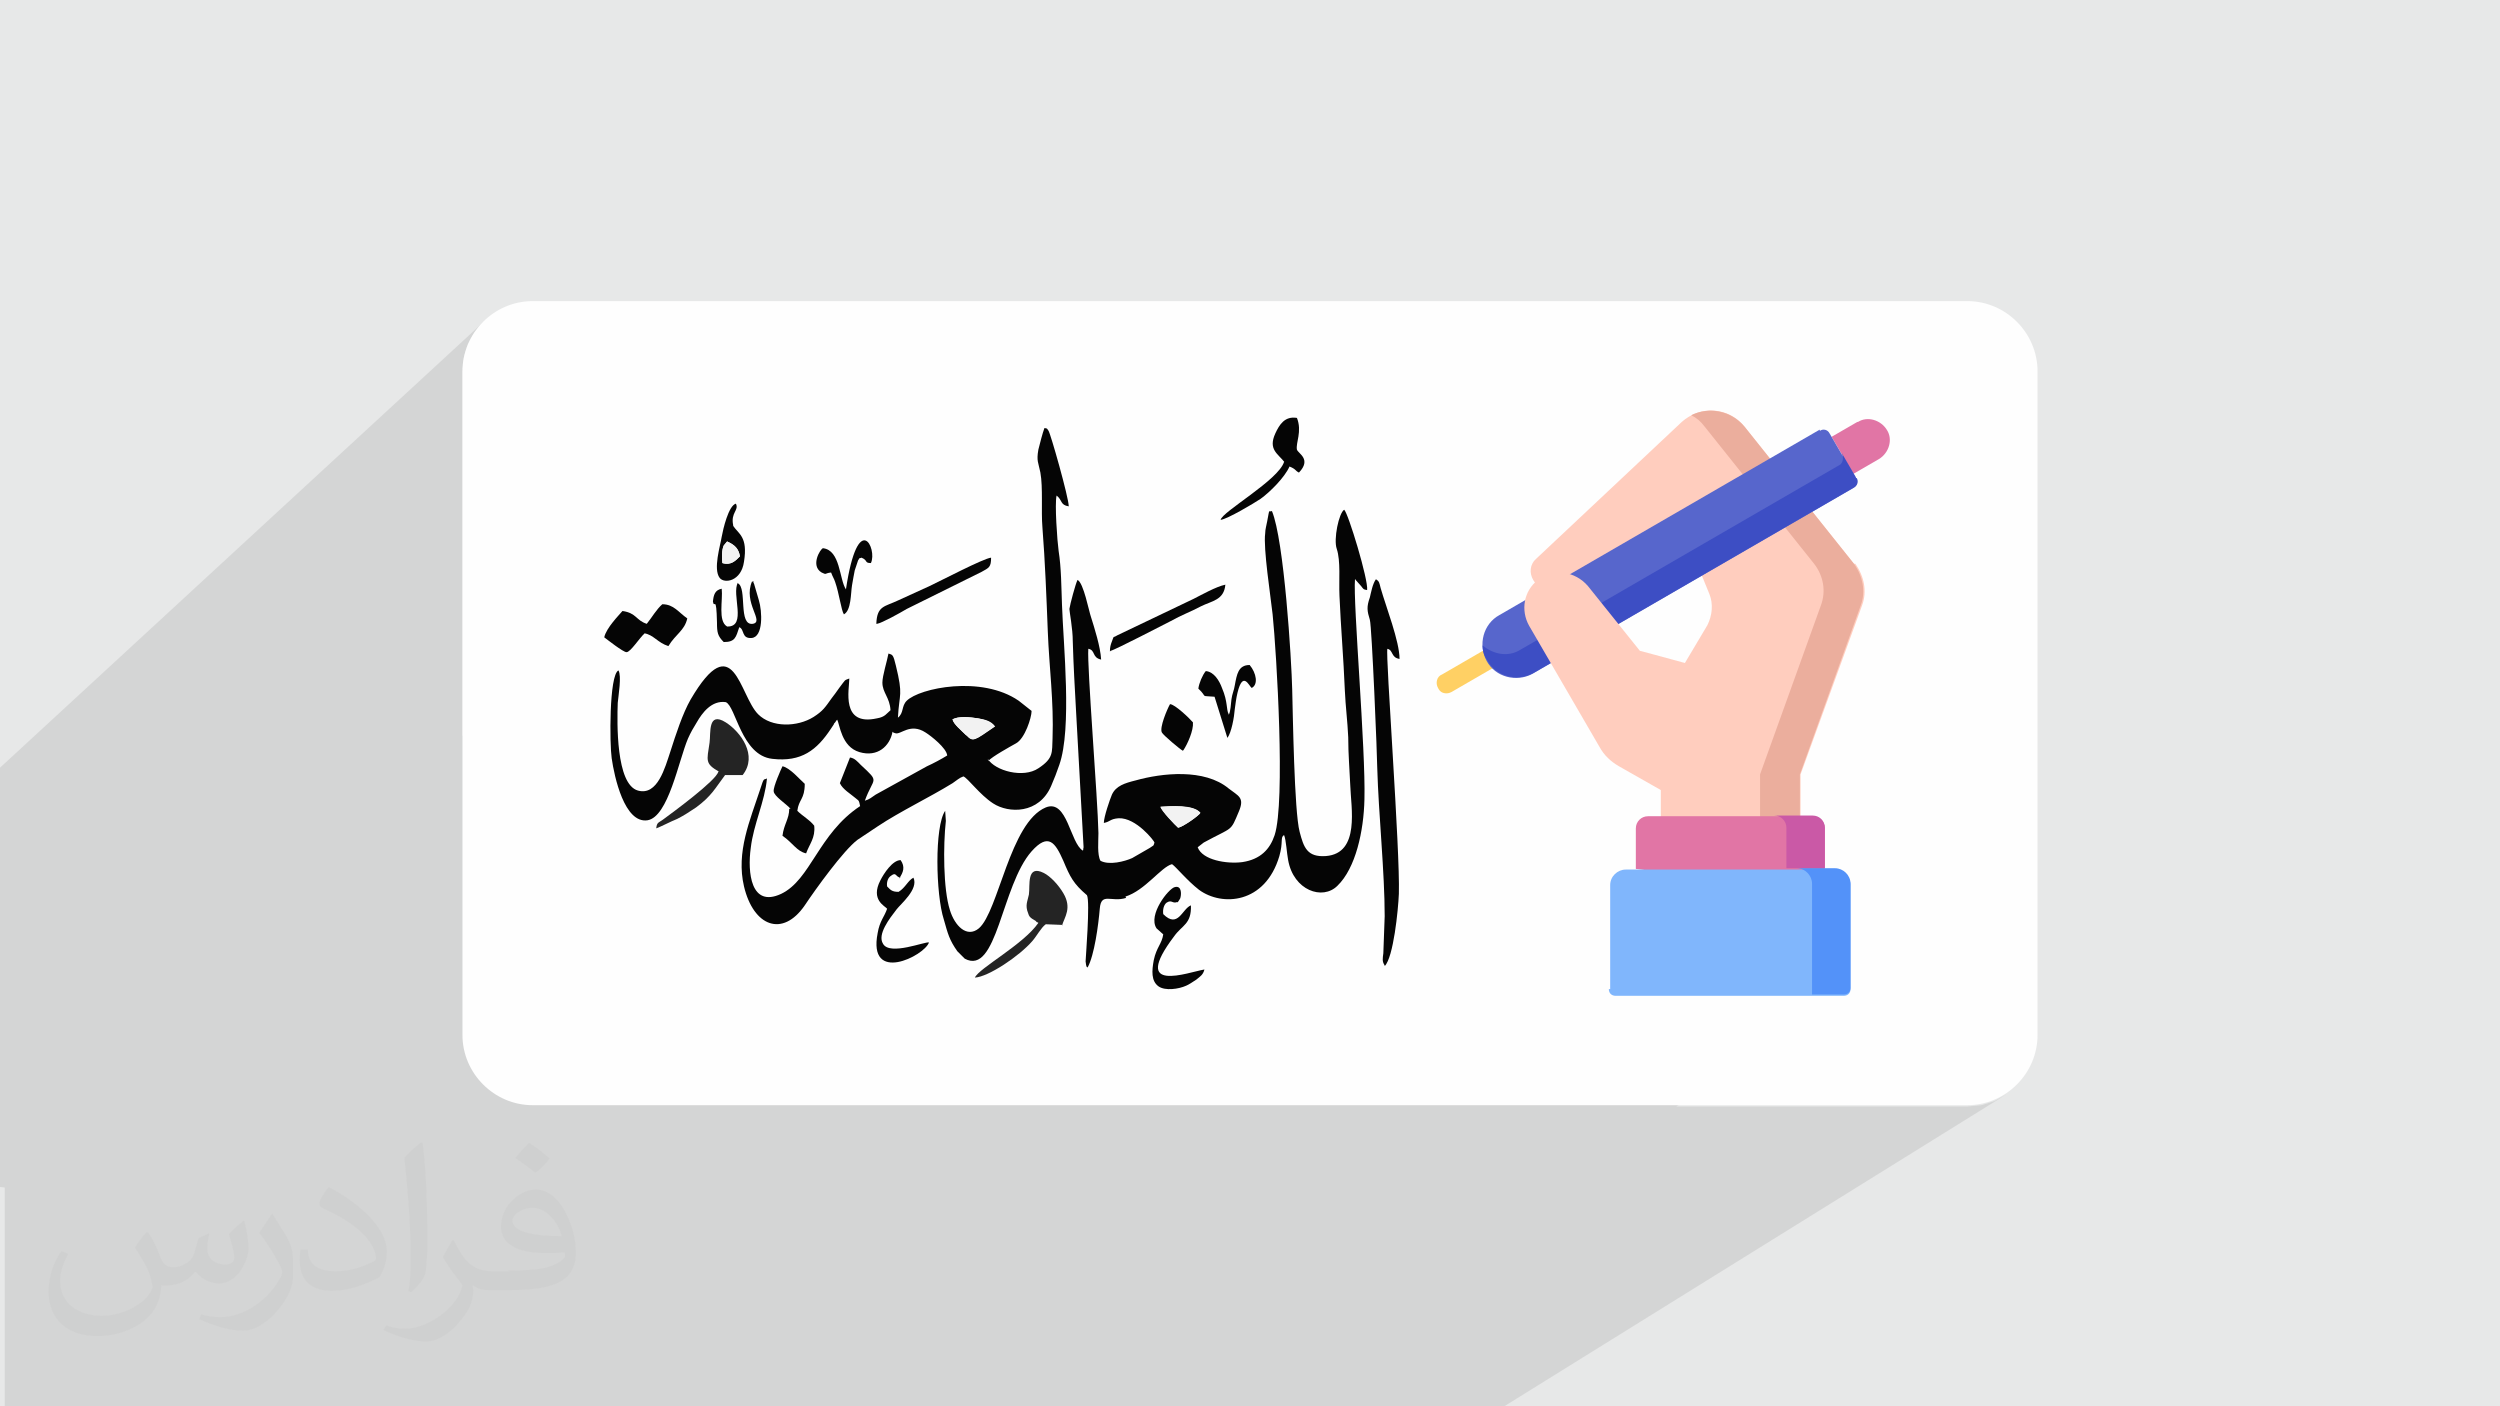
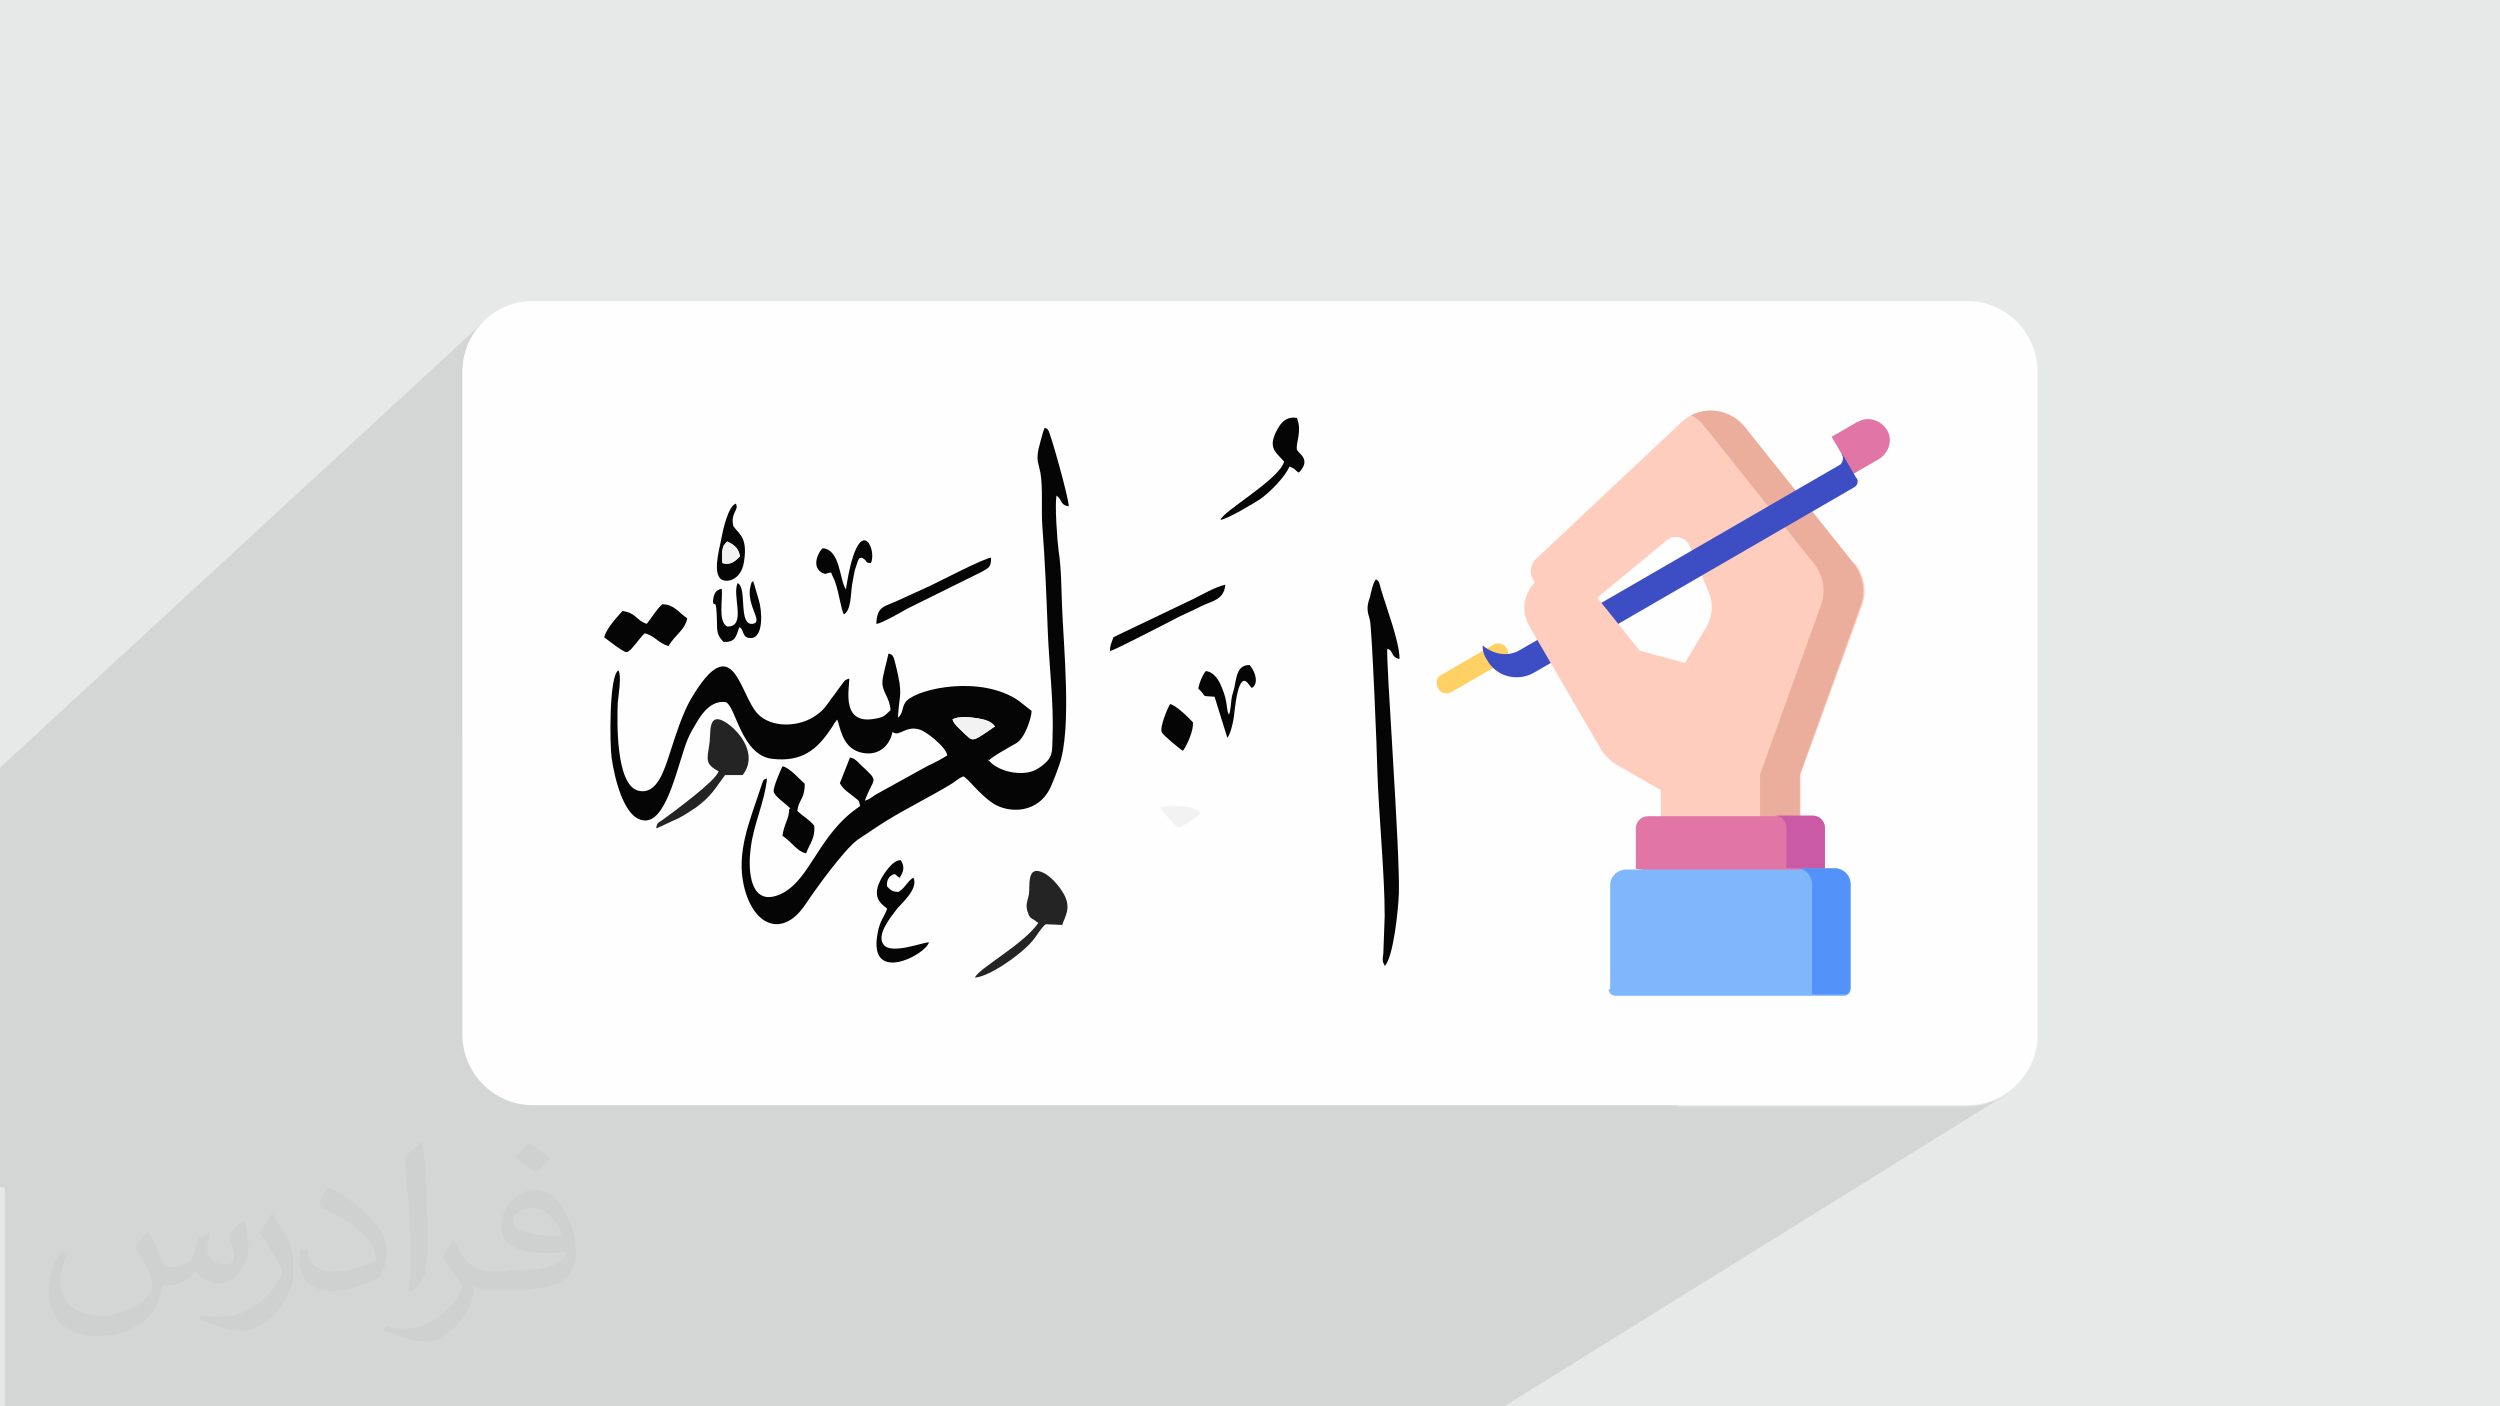
<svg xmlns="http://www.w3.org/2000/svg" xml:space="preserve" width="3.703in" height="2.083in" version="1.1" style="shape-rendering:geometricPrecision; text-rendering:geometricPrecision; image-rendering:optimizeQuality; fill-rule:evenodd; clip-rule:evenodd" viewBox="0 0 3703 2083" enable-background="new 0 0 512 512">
  <defs>
    <style type="text/css">
   
    .fil13 {fill:#050505}
    .fil14 {fill:#242424}
    .fil9 {fill:#3D4EC4}
    .fil12 {fill:#5392F9}
    .fil8 {fill:#5766CC}
    .fil11 {fill:#80B6FC}
    .fil10 {fill:#CA59A6}
    .fil7 {fill:#E175A5}
    .fil0 {fill:#E7E8E8}
    .fil5 {fill:#EBAE9D}
    .fil15 {fill:#F2F2F2}
    .fil3 {fill:#FEFEFE}
    .fil4 {fill:#FFCDBE}
    .fil6 {fill:#FFD064}
    .fil2 {fill:#373435;fill-opacity:0.031}
    .fil1 {fill:#373435;fill-opacity:0.102}
   
  </style>
  </defs>
  <g id="Layer_x0020_1">
    <polygon class="fil0" points="-1,0 3704,0 3704,2083 -1,2083 " />
    <path class="fil1" d="M-1 1758l0 -10 0 0 0 -10 0 -21 0 -2 0 -14 0 -26 0 -1 0 -536 717 -661 -13 15 -10 18 -6 20 -2 21 0 539 400 -341 4 -3 1 4 0 3 -1 3 -2 3 -2 4 -1 4 0 5 1 6 3 4 3 4 3 4 3 5 2 6 1 8 0 10 -1 12 -3 10 -4 8 -5 6 -24 20 3 -1 0 7 0 4 24 -20 4 5 1 6 16 -13 1 1 1 -1 0 0 0 1 0 0 0 0 0 0 1 2 7 24 0 2 92 -77 2 -1 9 3 7 6 5 8 1 3 35 -29 7 -2 5 5 4 9 1 10 -2 9 -26 22 0 2 -1 3 -1 3 -1 3 -1 5 0 0 287 -236 2 0 1 0 1 0 0 0 0 0 0 1 1 1 1 1 2 6 4 12 5 16 5 19 5 19 4 18 3 14 1 8 -19 15 0 9 1 13 1 12 1 10 1 7 1 9 1 10 1 10 1 10 0 10 0 10 0 0 23 -19 3 3 301 -238 4 -3 5 -2 6 -1 6 1 2 7 1 7 0 7 -1 6 -1 6 -1 5 -1 5 0 4 1 3 2 3 3 3 2 4 2 4 0 5 -2 6 -5 7 -300 235 0 1 2 8 2 8 0 2 252 -197 1 0 1 0 2 0 3 10 3 12 3 15 3 17 2 17 93 -72 3 6 5 13 6 17 6 20 6 20 5 19 3 15 0 4 14 -10 2 1 1 1 1 1 1 1 1 2 1 2 1 2 1 3 3 11 4 13 4 14 5 15 4 14 1 4 437 -327 10 -4 11 -2 0 0 1 0 8 0 1 0 0 0 3 0 6 1 1 0 1 0 4 1 4 2 1 0 1 1 5 2 3 2 1 0 3 2 5 3 1 1 1 0 8 8 37 46 74 -43 1 1 2 -1 2 0 2 0 2 0 2 1 2 1 2 1 1 2 3 5 37 -22 1 0 6 -3 6 -1 6 0 6 1 6 2 5 3 5 4 4 5 3 6 1 6 0 6 -1 6 -2 6 -3 5 -4 5 -40 29 2 3 1 2 0 2 0 2 0 2 -1 2 -1 2 -2 2 -2 1 -56 41 57 72 -219 155 219 -155 0 0 5 7 0 0 4 7 0 0 3 8 2 8 1 8 0 8 0 0 -1 8 0 0 -2 8 0 0 -90 250 0 61 19 0 4 0 3 1 3 2 3 2 0 1 1 1 2 3 2 3 1 3 0 4 0 60 14 0 4 0 4 1 4 2 4 3 3 3 2 4 1 4 1 5 0 1 0 153 0 1 0 2 -1 2 -1 2 -1 1 -1 1 -253 164 431 0 21 -2 19 -6 18 -10 -747 464 -429 0 -2 0 -6 0 -2 0 -143 0 0 0 -67 0 -1 0 -50 0 -2 0 -13 0 -3 0 -36 0 -9 0 -1 0 -30 0 -2 0 -36 0 -2 0 -50 0 -44 0 0 0 -47 0 -6 0 -57 0 -1 0 -6 0 -1 0 -4 0 -59 0 -50 0 0 0 -26 0 -43 0 -13 0 -83 0 -12 0 0 0 -8 0 -10 0 -18 0 -1 0 -11 0 -1 0 -5 0 -3 0 -28 0 -7 0 0 0 -16 0 0 0 -2 0 -6 0 0 0 -17 0 -6 0 -1 0 -1 0 -3 0 -1 0 -1 0 -2 0 -1 0 -6 0 -1 0 -7 0 -2 0 -3 0 -4 0 0 0 0 0 -1 0 -1 0 -1 0 -6 0 -8 0 -1 0 -1 0 -3 0 -3 0 -3 0 -1 0 -14 0 -14 0 0 0 0 0 -4 0 -9 0 -1 0 -4 0 -4 0 -8 0 0 0 -4 0 -3 0 -2 0 -6 0 -5 0 -6 0 -5 0 -6 0 -1 0 -3 0 0 0 0 0 0 0 -3 0 0 0 -2 0 0 0 0 0 0 0 -11 0 -14 0 -3 0 -4 0 -3 0 -7 0 0 0 -10 0 -25 0 -1 0 -5 0 -1 0 -1 0 -4 0 -15 0 -8 0 -5 0 -2 0 -4 0 -1 0 -6 0 -8 0 -2 0 -1 0 -4 0 -2 0 0 0 -2 0 -4 0 0 0 -5 0 0 0 -16 0 -1 0 -3 0 -6 0 -2 0 -14 0 -2 0 -11 0 -2 0 -3 0 -5 0 -3 0 -19 0 -1 0 -4 0 0 0 0 0 -18 0 -1 0 0 0 -1 0 -14 0 -13 0 -4 0 -4 0 -3 0 -15 0 -1 0 -12 0 -2 0 -5 0 -1 0 -5 0 -1 0 -3 0 -18 0 -5 0 -9 0 -4 0 -2 0 -2 0 -2 0 0 0 -2 0 0 0 -6 0 -5 0 0 0 -7 0 -3 0 -4 0 -5 0 -4 0 -3 0 -2 0 0 0 -2 0 -3 0 -3 0 -1 0 -4 0 -9 0 -1 0 -6 0 -35 0 0 0 -1 0 -5 0 -2 0 -3 0 -2 0 -4 0 -5 0 -3 0 -6 0 -14 0 -2 0 -3 0 -4 0 -23 0 0 -8 0 -1 0 -7 0 -1 0 -1 0 0 0 -1 0 0 0 -1 0 -1 0 -9 0 -17 0 -1 0 -1 0 -4 0 0 0 -4 0 -3 0 -1 0 -2 0 -6 0 -1 0 -4 0 -2 0 -1 0 -3 0 -6 0 -11 0 -13 0 0 0 -7 0 -9 0 -10 0 -2 0 -13 0 0 0 -3 0 -12 0 -3 0 -4 0 -4 0 -4 0 0 0 -8 0 -8 0 -9 0 -1 0 -8 0 -2 0 -9 0 -9 0 -1 0 0 0 -9 0 -9 0 -3 0 0 0 -1 0 0 0 -17 0 -9 0 -3 0 -2 0 -1 0 -13 0 -9 0 -1 0 -1 0 -3 0 -9 0 0zm2667 -611l0 0 0 0 0 0zm94 -274l0 0 0 0zm-10 -166l0 0z" />
    <path class="fil2" d="M220 1826c7,11 12,21 16,32 3,7 5,19 21,19 5,0 11,-1 17,-5 7,-3 12,-9 14,-17l6 -21 15 -7 1 1c-2,8 -3,15 -3,21 0,18 15,24 27,24 7,0 13,-3 13,-10 0,-8 -4,-22 -8,-35 7,-7 14,-14 22,-20l1 1c4,15 6,30 6,40 0,10 -4,20 -8,27 -7,14 -20,25 -36,25 -12,0 -25,-6 -34,-17l-1 0c-9,11 -22,20 -43,20l-7 0c-1,14 -4,24 -9,33 -13,25 -50,42 -85,42 -49,0 -73,-28 -73,-66 0,-23 8,-45 19,-60l10 4c-7,14 -12,27 -12,40 0,35 29,52 62,52 31,0 68,-19 75,-42 -3,-25 -12,-36 -26,-59 4,-7 10,-15 17,-23l1 0 0 0 2 1 0 0 0 0 0 0 0 0 0 0zm564 -133l0 0c10,6 20,14 30,23 -6,8 -12,15 -21,21 -10,-8 -20,-15 -30,-22 7,-8 14,-15 20,-22l0 0 1 0 0 0 0 0zm5 96l0 0c-17,0 -30,11 -30,19 0,17 33,23 73,23 -5,-20 -22,-42 -43,-42zm-37 93l0 0c22,0 41,-1 55,-4 16,-4 30,-12 30,-18 0,-1 0,-3 -1,-5 -9,1 -19,1 -29,1 -29,0 -52,-7 -61,-23 -2,-4 -4,-10 -4,-15 0,-16 7,-32 19,-42 10,-9 21,-14 33,-14 20,0 37,17 48,43 6,14 11,30 11,51 0,14 -4,25 -12,34 -16,16 -45,21 -90,21l-20 0 -5 0c-11,0 -19,-2 -25,-7l-1 0c0,2 1,5 1,7 0,10 -3,23 -10,33 -20,30 -42,43 -60,43 -19,0 -42,-7 -63,-17l4 -7c7,3 16,5 29,5 34,0 78,-33 84,-64 -1,-2 -4,-6 -7,-10 -10,-12 -16,-22 -22,-32 5,-10 10,-18 14,-25l2 0c14,29 28,46 57,46l5 0 21 0 0 0 -3 -1 0 0 0 0 0 0 0 0 0 0zm-146 31l0 0 3 1c15,-14 22,-23 22,-35 1,-9 2,-22 2,-35 0,-50 -1,-104 -7,-151l-2 -1c-8,6 -18,15 -25,23 4,37 9,94 9,133l0 21c0,14 0,29 -3,43l1 1 0 0 0 0 0 0 0 0 0 0zm-151 -62l0 0 -10 0c-1,7 -1,12 -1,16 0,32 20,45 48,45 24,0 48,-9 70,-20 7,-12 11,-24 11,-38 0,-18 -10,-35 -25,-51 -17,-18 -40,-34 -60,-44l-2 0c-6,8 -13,19 -13,24 0,3 2,5 8,8 18,8 37,19 52,32 15,14 24,29 24,41 0,2 -2,4 -5,5 -18,9 -35,14 -55,14 -32,0 -41,-15 -41,-33l-1 1 0 0 0 0 0 0 0 0 0 0zm-52 -52l0 0 -1 0c-6,9 -12,18 -18,27 11,14 21,30 30,47 2,4 4,8 4,11 0,2 -1,6 -3,9 -17,32 -53,58 -89,58 -11,0 -20,-2 -28,-4l-3 7c25,11 46,17 65,17 13,0 26,-6 42,-20 20,-20 32,-41 32,-60l0 -24c0,-19 -6,-30 -13,-41l-18 -29 0 0 0 2 0 0 0 0 0 0 0 0 0 0z" />
    <path class="fil3" d="M789 446l2125 0c57,0 104,47 104,104l0 983c0,57 -47,104 -104,104l-2125 0c-57,0 -104,-47 -104,-104l0 -983c0,-57 47,-104 104,-104z" />
    <g id="_2322019643728">
      <path class="fil4" d="M2746 835l-162 -203c-23,-29 -65,-32 -93,-7l-216 203c-9,8 -10,21 -4,31l9 14c19,29 58,35 85,13l104 -86c11,-9 29,-4 34,9l29 71c6,15 4,32 -3,46l-69 116 0 367 207 0 0 -262 91 -250c8,-21 3,-44 -10,-62l0 0 0 0 0 0z" />
      <path class="fil5" d="M2746 835l-162 -203c-20,-24 -53,-30 -79,-17 8,4 14,9 20,17l162 203c14,18 18,41 10,62l-90 250 0 262 59 0 0 -262 90 -250c8,-21 3,-44 -10,-62l0 0 0 0z" />
      <path class="fil6" d="M2143 1027c-6,0 -10,-2 -13,-8 -4,-7 -2,-17 6,-20l76 -44c7,-4 16,-2 20,6 4,7 2,17 -6,20l-76 44c-2,1 -4,2 -8,2l1 0 0 0z" />
      <path class="fil7" d="M2751 625l-38 22 32 55 38 -22c15,-9 21,-29 12,-43 -9,-15 -29,-21 -43,-12l-1 0z" />
-       <path class="fil8" d="M2696 636l-475 275c-24,13 -32,44 -19,68 13,24 44,32 68,19l475 -275c6,-3 7,-10 4,-14l-39 -67c-3,-6 -10,-7 -14,-4l0 0 -1 -1 0 0z" />
      <path class="fil9" d="M2749 707l-21 -36c3,7 2,13 -2,17l-475 275c-17,10 -38,7 -55,-7 0,8 2,15 7,22 13,24 44,32 68,19l475 -275c6,-3 7,-10 4,-14l0 0 -1 0 0 0z" />
      <path class="fil4" d="M2479 1181l-81 -46c-12,-7 -22,-16 -29,-29l-104 -179c-13,-23 -8,-52 13,-68 23,-18 55,-13 74,9l77 96c0,0 144,38 141,41 -3,3 -92,176 -92,176l0 0 -1 0 0 0z" />
      <path class="fil7" d="M2423 1227l0 60 140 19 140 -19 0 -60c0,-10 -8,-18 -18,-18l-244 0c-10,0 -18,8 -18,18l0 0 -1 0z" />
      <path class="fil10" d="M2685 1208l-57 0c10,0 18,8 18,18l0 60 57 0 0 -60c0,-10 -8,-18 -18,-18l0 0z" />
      <path class="fil11" d="M2385 1465l0 -154c0,-13 11,-23 23,-23l310 0c13,0 23,11 23,23l0 154c0,6 -4,10 -10,10l-338 0c-6,0 -10,-4 -10,-10l0 0 1 0z" />
      <path class="fil12" d="M2718 1286l-57 0c13,0 23,11 23,23l0 164 47 0c6,0 10,-4 10,-10l0 -154c0,-13 -11,-23 -23,-23l0 0z" />
    </g>
-     <path class="fil13" d="M1778 1204c-2,4 -26,21 -33,22 -3,-3 -25,-26 -26,-31 13,-1 49,-3 59,9l0 0zm-111 124c29,-9 53,-44 69,-48 6,4 22,24 40,38 34,25 98,21 119,-50 6,-21 1,-28 7,-31 3,7 4,27 6,37 8,45 51,60 73,38 27,-26 39,-81 40,-128 2,-74 -17,-291 -14,-326 1,0 1,1 1,1l8 9c4,5 3,5 9,6 2,-15 -28,-114 -34,-119 -8,5 -16,44 -11,58 6,18 3,47 4,69 2,47 6,92 8,141 1,23 4,46 5,69 0,25 2,48 3,71 1,33 15,101 -36,105 -28,2 -33,-13 -39,-36 -8,-30 -10,-175 -11,-211 -1,-44 -12,-221 -30,-264 -6,2 -3,-5 -7,15 -1,6 -3,12 -3,18 -3,22 8,93 11,120 6,59 19,278 3,327 -7,21 -21,36 -48,40 -23,3 -59,-3 -66,-22l9 -7c44,-24 39,-15 52,-46 9,-21 -1,-23 -15,-34 -36,-30 -99,-23 -138,-12 -16,4 -29,8 -35,21 -3,7 -12,33 -12,42 10,-2 9,-6 22,-7 26,-1 53,34 53,36 -2,6 0,3 -7,8l-26 15c-11,5 -34,11 -47,4 -5,-9 -3,-29 -3,-41 -1,-51 -17,-247 -15,-273 11,2 5,13 19,16 -1,-19 -10,-47 -15,-63 -3,-8 -11,-51 -20,-55 -3,6 -11,36 -12,43 0,4 5,29 5,48 1,35 3,70 5,106l11 199c-1,4 0,3 -1,5 -19,-11 -23,-77 -55,-64 -53,22 -70,154 -99,179 -18,15 -36,-4 -43,-27 -10,-31 -10,-96 -6,-132l-1 -15c-16,23 -14,124 -2,161 6,21 8,30 20,47l11 11c48,26 54,-108 99,-159 25,-28 35,-13 47,14 10,24 15,34 35,51 5,9 -2,94 -2,98 1,10 2,8 3,9 10,-18 16,-63 18,-87 2,-25 17,-9 39,-16l0 0z" />
    <path class="fil13" d="M1431 1089c-8,-8 -18,-16 -20,-23 8,-6 28,-3 38,-2 11,2 19,4 25,12 -32,22 -32,23 -42,13l0 0zm33 38c5,-6 32,-21 41,-26 13,-7 23,-38 23,-48l-19 -15c-55,-38 -147,-19 -166,0 -8,8 -4,18 -13,25 2,-37 8,-32 -3,-77 -4,-17 -5,-16 -11,-18 -2,11 -9,33 -9,43 0,15 11,22 12,41 -6,5 -8,10 -20,12 -54,12 -41,-43 -41,-59 -8,3 -5,1 -15,14 -4,6 -8,11 -11,15 -10,14 -13,19 -27,28 -24,15 -62,16 -82,-4 -28,-28 -36,-131 -100,-22 -12,21 -22,52 -30,77 -8,24 -19,66 -48,58 -33,-9 -31,-102 -30,-130 1,-11 6,-40 1,-48 -14,7 -13,110 -10,130 4,28 19,97 53,92 31,-5 46,-88 60,-121 4,-9 8,-16 13,-24 8,-14 22,-33 43,-30 15,6 23,79 69,84 43,5 66,-13 87,-45 2,-3 2,-3 4,-6 0,-1 1,-2 2,-3l2 -3c0,0 1,-1 1,-1 4,7 6,40 33,48 27,8 45,-9 49,-30 1,0 1,0 1,1l3 1c8,3 22,-16 45,-1 8,5 31,23 32,34 -8,5 -21,12 -30,16l-76 42c-6,4 -9,7 -16,9 13,-36 23,-26 -6,-53 -5,-5 -9,-10 -16,-11l-15 38c4,9 16,16 23,22 6,5 5,3 7,12 -62,41 -73,109 -117,130 -45,21 -50,-32 -45,-68 4,-35 21,-69 24,-103 -5,3 -4,-3 -10,16 -15,46 -36,93 -24,144 14,59 57,76 90,28 16,-24 57,-81 78,-97l30 -20c33,-22 77,-43 111,-64 6,-4 10,-8 16,-10 7,3 24,27 44,40 23,15 68,16 86,-26 4,-9 9,-22 12,-31 19,-54 6,-178 4,-237 -1,-26 -1,-55 -5,-80 -2,-14 -6,-70 -3,-82 9,7 5,14 18,16 0,-13 -27,-108 -30,-112 -3,-4 -1,-3 -6,-4 -3,8 -7,24 -9,32 -3,17 0,19 3,34 4,22 1,57 3,81 4,51 6,104 8,155 2,52 9,103 7,158 -1,20 2,29 -21,44 -22,15 -64,4 -75,-14l0 0z" />
    <path class="fil13" d="M2051 1431c13,-13 20,-83 21,-107 2,-64 -20,-354 -17,-363 9,2 5,13 18,15 0,-26 -20,-77 -28,-105 -2,-8 -2,-10 -7,-13 -5,7 -7,19 -9,27 -5,14 -4,20 0,33 3,9 11,204 11,220 2,69 11,154 11,219l-2 55c-1,8 -2,12 2,18l0 0z" />
    <path class="fil14" d="M1064 1143c-3,13 -67,60 -82,71 -7,5 -9,4 -10,13 8,-3 21,-10 31,-14 10,-5 19,-11 28,-17 23,-17 28,-28 43,-48l26 0c23,-29 -3,-64 -25,-78 -27,-17 -22,16 -24,30 -4,27 -7,31 14,43l0 0z" />
    <path class="fil14" d="M1573 1371c4,-13 15,-26 2,-48 -7,-12 -19,-25 -29,-30 -26,-13 -20,19 -22,32 -2,10 -6,16 -1,28 1,4 3,6 6,8 2,1 3,2 5,3 1,1 2,3 3,2 0,0 1,1 1,1 -22,32 -88,67 -94,81 20,-1 66,-32 85,-54 7,-8 13,-20 20,-25l25 1 0 0z" />
    <path class="fil13" d="M1169 1198c0,15 -8,23 -10,40 15,10 21,23 35,26 5,-14 14,-23 12,-41 -7,-9 -17,-14 -25,-22 2,-17 11,-17 11,-40 -6,-5 -22,-24 -33,-26 -2,4 -14,31 -13,37 0,7 19,19 25,26l0 0z" />
    <path class="fil13" d="M1902 684c-8,27 -92,74 -94,86 10,-1 50,-25 59,-31 14,-10 36,-32 43,-48 10,4 8,6 14,9 19,-20 -1,-28 -3,-34 -2,-10 8,-27 0,-47 -18,-3 -26,10 -32,23 -11,24 4,30 14,43z" />
-     <path class="fil13" d="M1744 1337c0,0 3,-4 4,-6 2,-5 3,-20 -8,-17 -9,2 -40,41 -27,61l10 9c-2,14 -10,19 -14,38 -3,16 -4,31 7,39 10,7 30,4 41,-1 3,-1 12,-7 15,-9 6,-5 10,-7 12,-15 -24,4 -110,37 -45,-49 12,-17 26,-18 25,-46 -13,5 -19,35 -41,13 -1,-7 1,-14 5,-17 8,-5 8,2 16,-1l0 0z" />
-     <path class="fil13" d="M1332 1301c6,-9 9,-17 2,-27 -12,0 -25,20 -30,30 -15,29 7,38 10,42 -4,12 -11,18 -14,36 -15,76 69,34 76,14 -5,-2 -58,20 -68,2 -9,-14 10,-38 20,-51 6,-8 33,-30 25,-47 -8,4 -12,15 -22,21 -10,0 -12,-3 -17,-8 -1,-6 1,-13 6,-16 8,-6 6,2 14,3l0 0z" />
+     <path class="fil13" d="M1332 1301c6,-9 9,-17 2,-27 -12,0 -25,20 -30,30 -15,29 7,38 10,42 -4,12 -11,18 -14,36 -15,76 69,34 76,14 -5,-2 -58,20 -68,2 -9,-14 10,-38 20,-51 6,-8 33,-30 25,-47 -8,4 -12,15 -22,21 -10,0 -12,-3 -17,-8 -1,-6 1,-13 6,-16 8,-6 6,2 14,3z" />
    <path class="fil13" d="M1299 924c7,-1 34,-16 44,-22l111 -55c11,-6 14,-7 14,-21 -11,1 -74,34 -91,42 -15,7 -31,14 -46,21 -21,10 -32,8 -33,35z" />
    <path class="fil13" d="M1645 964c6,-1 79,-39 89,-44 16,-9 30,-14 45,-22 16,-8 34,-9 36,-32 -14,3 -35,15 -47,21l-113 54c-8,5 -4,-1 -8,9 -2,5 -3,9 -3,15l0 0z" />
    <path class="fil13" d="M1820 1058c-4,-7 -1,-18 -10,-39 -4,-11 -12,-24 -24,-25 -5,6 -10,18 -11,26 15,14 1,10 24,12l19 61c6,-8 10,-30 11,-43 1,-7 2,-16 4,-24 8,-33 17,-10 21,-7 10,-5 7,-22 -3,-34 -17,0 -19,14 -22,30 -1,7 -4,13 -5,21 -1,7 -1,17 -4,23z" />
    <path class="fil13" d="M1253 873c-10,-15 -8,-58 -34,-61 -4,1 -19,26 -2,36 8,4 4,1 14,0 3,8 4,8 6,14 6,17 9,42 13,48 11,-6 10,-31 12,-43 1,-7 3,-16 4,-22l5 -15c4,-6 1,-2 5,-4 10,4 4,8 14,8 10,-21 -19,-81 -37,39l0 0z" />
    <path class="fil13" d="M1093 863c-10,17 14,66 -16,65 -14,-8 -6,-39 -8,-56 -10,2 -12,9 -13,19 2,12 5,-12 6,31 0,15 1,20 10,29 17,0 18,-7 23,-22 8,3 3,17 18,16 18,-1 16,-40 11,-56l-7 -24c-5,-10 3,1 -3,-4 -14,32 19,60 1,63 -22,3 -8,-53 -22,-60l0 0z" />
    <path class="fil13" d="M1070 834c-1,-7 -1,-20 2,-26l5 -6c12,6 17,11 19,22 -6,6 -13,14 -26,10l0 0zm16 -56c-4,-19 9,-22 4,-32 -11,3 -19,38 -21,49 -2,13 -13,48 -3,61 7,9 32,5 36,-24 6,-37 -8,-41 -16,-53z" />
    <path class="fil13" d="M1753 1111c6,-9 15,-29 14,-41 -5,-6 -27,-27 -34,-27 -4,7 -16,35 -12,42 2,4 27,25 31,27l0 0z" />
    <path class="fil15" d="M1411 1066c2,7 12,15 20,23 10,10 10,9 42,-13 -6,-7 -14,-10 -25,-12 -10,-2 -29,-4 -38,2l0 0z" />
    <path class="fil15" d="M1745 1226c7,-1 31,-18 33,-22 -10,-13 -45,-10 -59,-9 0,5 22,28 26,31l0 0z" />
    <path class="fil15" d="M1070 834c13,4 20,-4 26,-10 -2,-11 -7,-17 -19,-22l-5 6c-3,7 -3,19 -2,26l0 0z" />
    <path class="fil13" d="M954 938c14,2 20,14 36,19 11,-18 24,-23 28,-41 -13,-9 -20,-21 -37,-21 -9,8 -15,19 -23,29 -16,-5 -15,-16 -36,-19 -5,6 -24,25 -27,39 4,3 28,22 33,22 6,0 19,-21 27,-28l0 0z" />
  </g>
</svg>